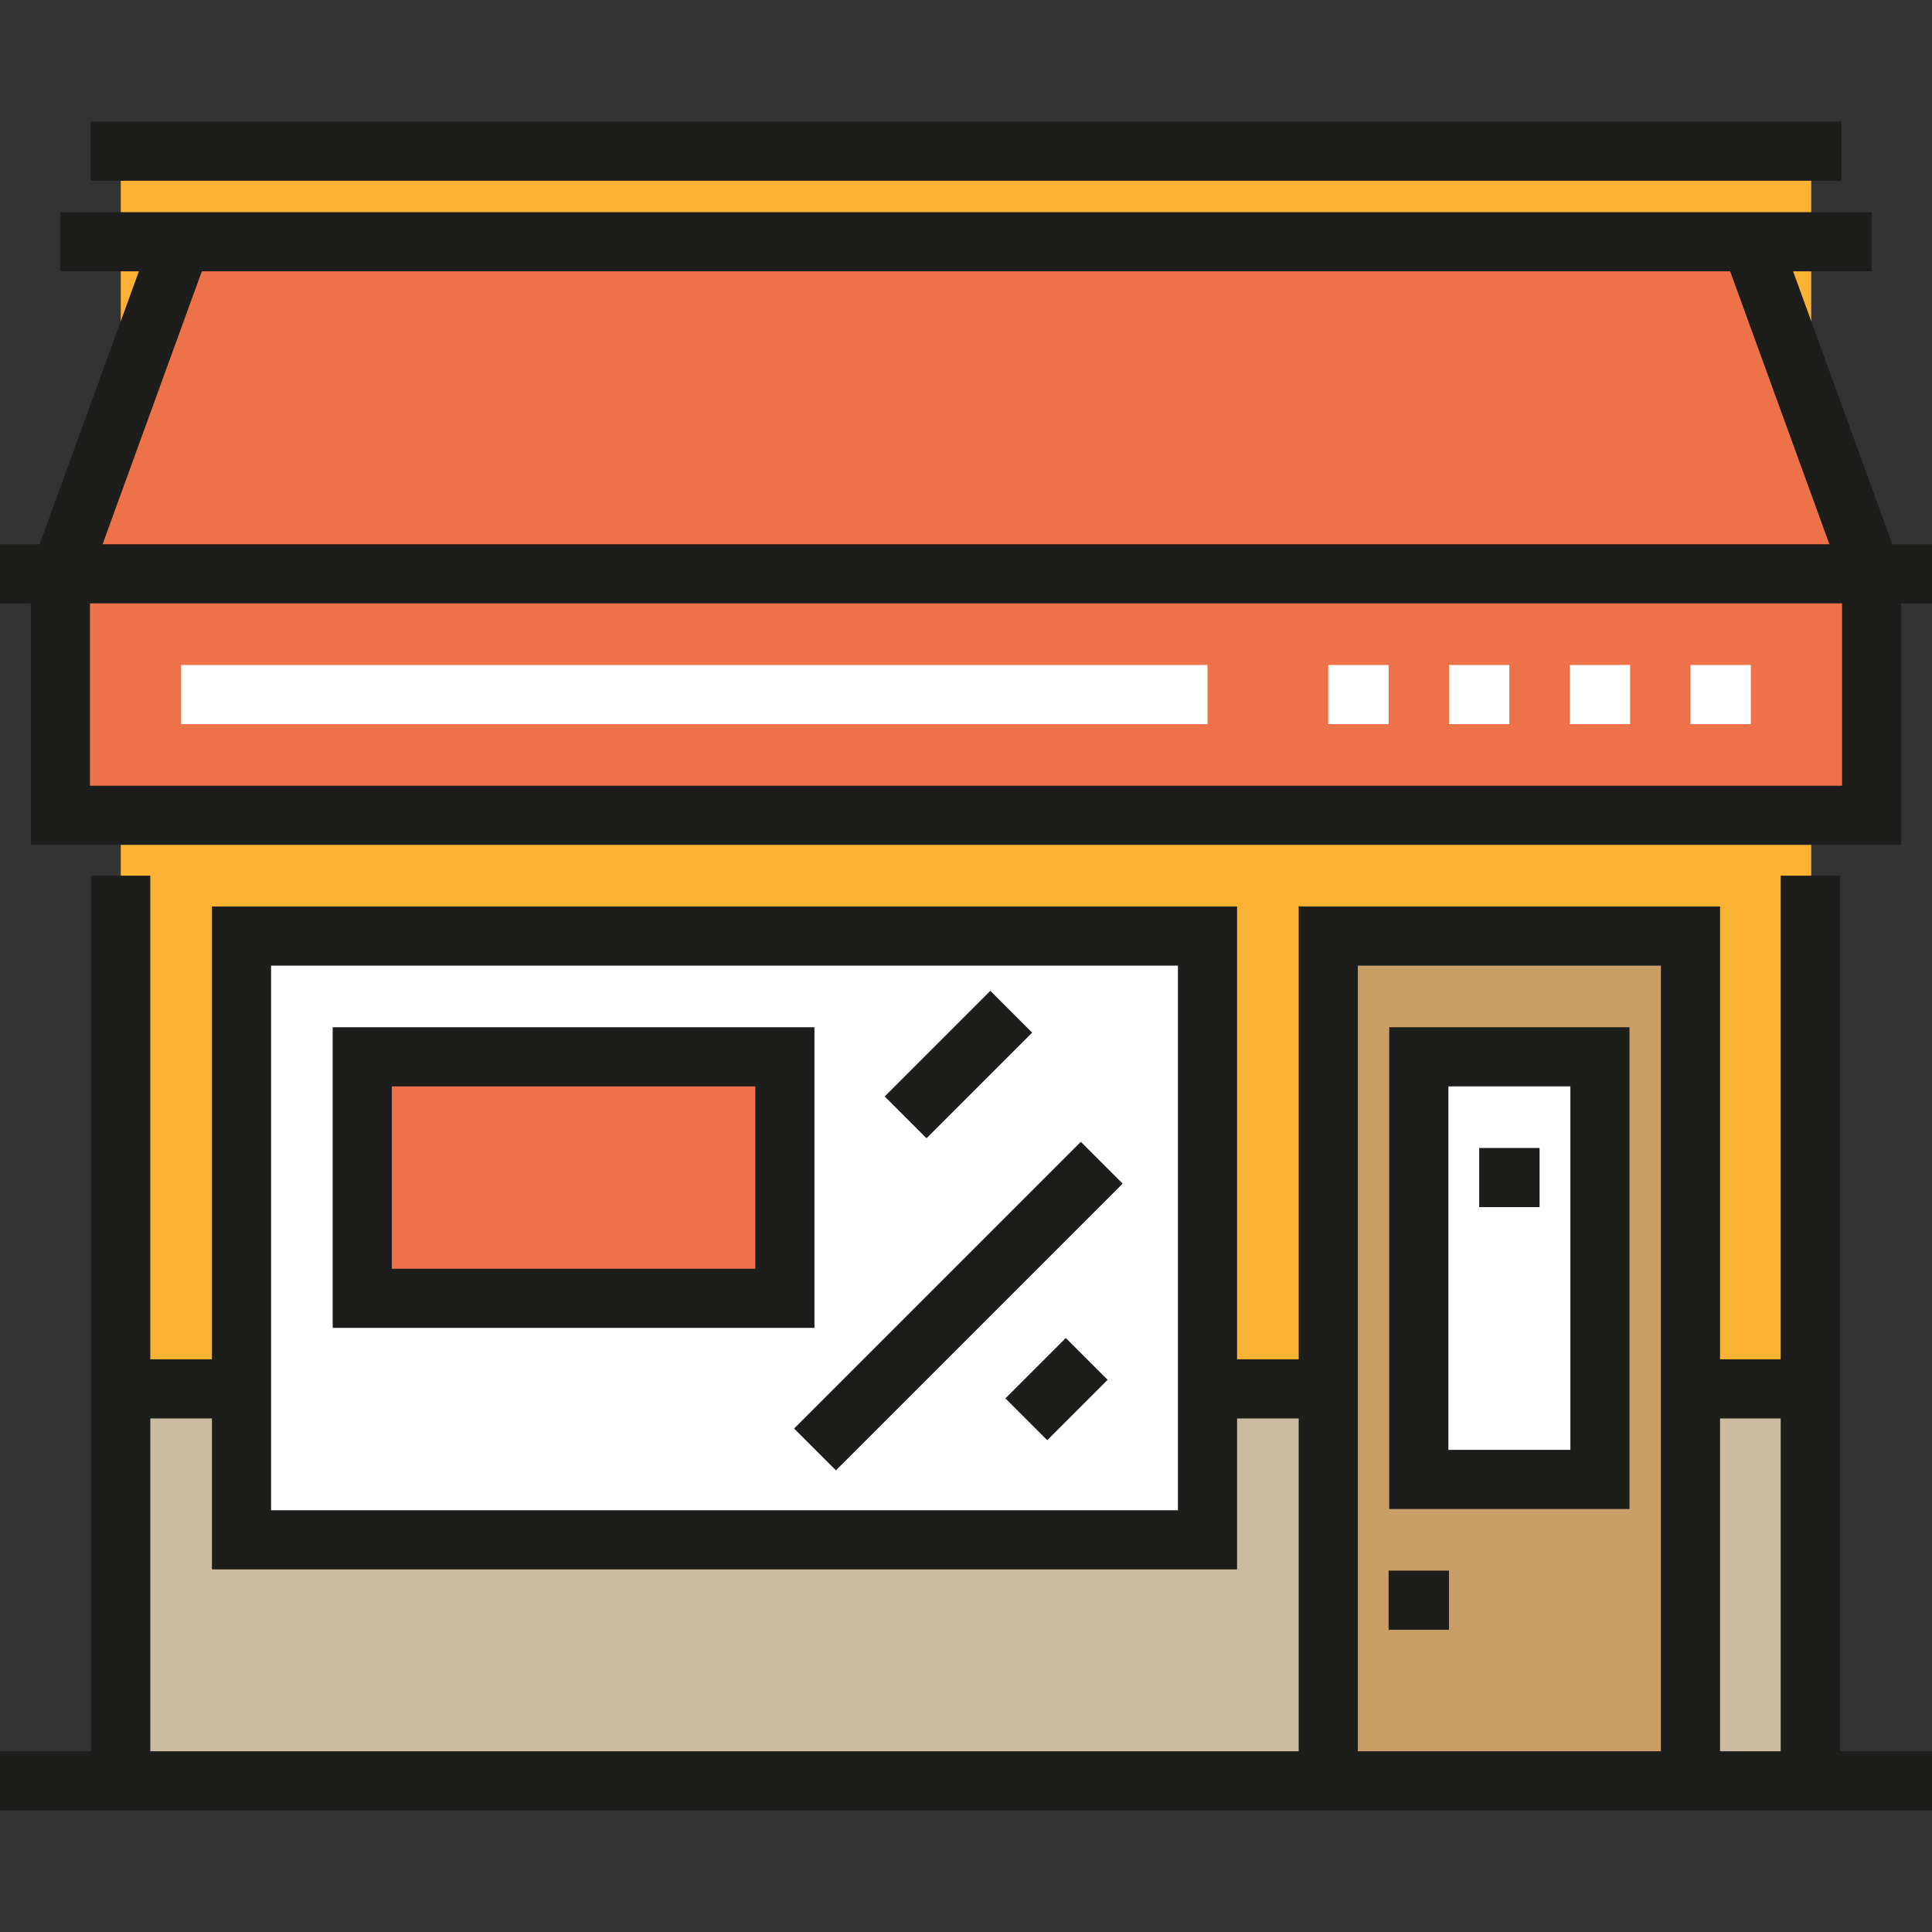
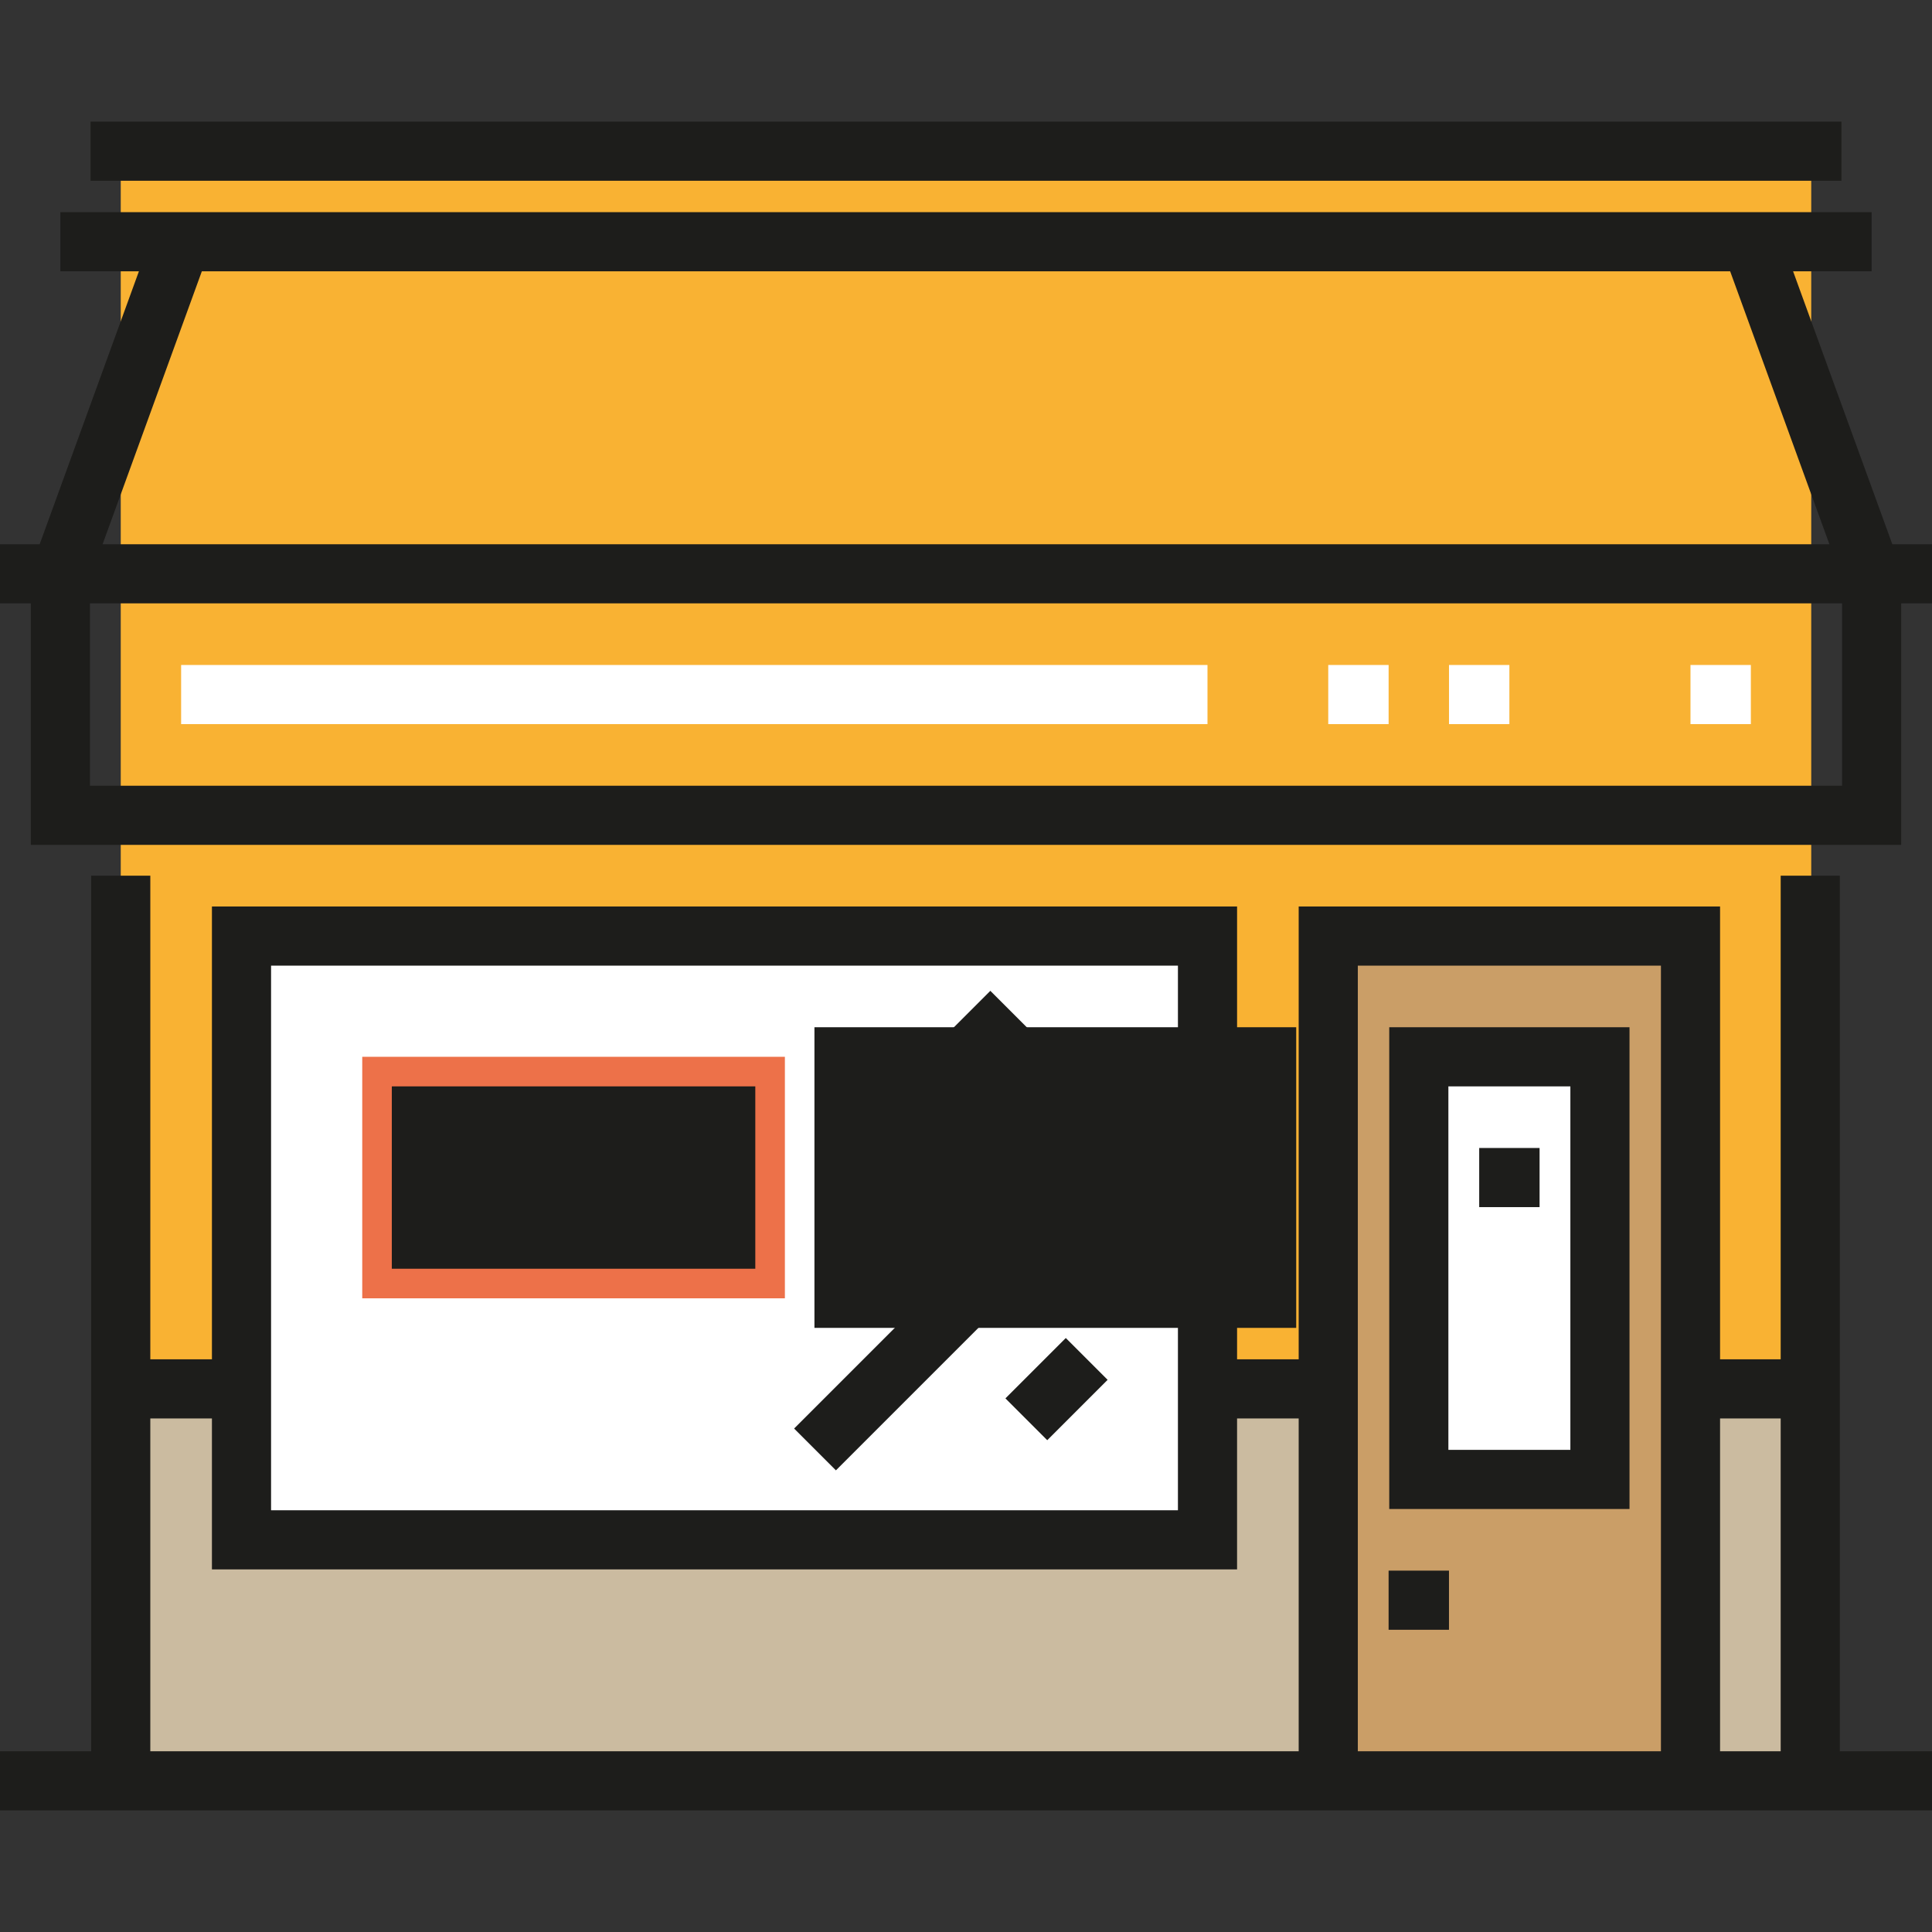
<svg xmlns="http://www.w3.org/2000/svg" width="1024" height="1024" version="1.1" id="Layer_1" x="0px" y="0px" viewBox="0 0 512 512" style="enable-background:new 0 0 512 512;" xml:space="preserve">
  <rect x="0" y="0" width="512" height="512" fill="#333333" stroke="none" />
  <rect x="32" y="40.068" style="fill:#F9B233;" width="447.996" height="432" />
  <rect x="32" y="368.067" style="fill:#CBBBA0;" width="447.996" height="104.001" />
  <polyline style="fill:#CA9E67;" points="352,472.065 352,248.065 448,248.065 448,472.065 " />
  <rect x="375.997" y="280.062" style="fill:#FFFFFF;" width="48" height="112.004" />
-   <polyline style="fill:#ED7149;" points="464,64.065 496,152.065 496,216.065 16,216.065 16,152.065 48,64.065 " />
  <rect x="64.005" y="248.07" style="fill:#FFFFFF;" width="256.001" height="160.003" />
  <path style="fill:#1D1D1B;" d="M512,144.229h-10.512l-26.301-72.328H496V56.228H16v15.672h20.813l-26.301,72.328H0v15.672h8.164v64 h495.672v-64H512V144.229z M53.488,71.902h405.022l26.301,72.328H27.188L53.488,71.902z M488.164,208.229H23.836v-48.328h464.327 V208.229z" />
  <g>
    <rect x="48" y="176.228" style="fill:#FFFFFF;" width="271.997" height="15.672" />
    <rect x="384.001" y="176.228" style="fill:#FFFFFF;" width="15.999" height="15.672" />
    <rect x="351.998" y="176.228" style="fill:#FFFFFF;" width="15.999" height="15.672" />
  </g>
  <rect x="95.998" y="280.062" style="fill:#ED7149;" width="112.004" height="64.005" />
  <g>
-     <rect x="416.003" y="176.228" style="fill:#FFFFFF;" width="15.999" height="15.672" />
    <rect x="447.996" y="176.228" style="fill:#FFFFFF;" width="15.999" height="15.672" />
  </g>
  <g>
    <rect x="24" y="32.229" style="fill:#1D1D1B;" width="464.002" height="15.672" />
-     <path style="fill:#1D1D1B;" d="M215.836,351.901H88.164v-79.672h127.672V351.901z M103.836,336.229h96.328v-48.328h-96.328V336.229 z" />
+     <path style="fill:#1D1D1B;" d="M215.836,351.901v-79.672h127.672V351.901z M103.836,336.229h96.328v-48.328h-96.328V336.229 z" />
    <path style="fill:#1D1D1B;" d="M431.836,399.901h-63.672V272.229h63.672V399.901z M383.837,384.229h32.328v-96.328h-32.328V384.229 z" />
    <rect x="367.994" y="416.233" style="fill:#1D1D1B;" width="16" height="15.672" />
    <rect x="392.004" y="304.229" style="fill:#1D1D1B;" width="16" height="15.672" />
    <rect x="246.155" y="292.32" transform="matrix(-0.707 -0.707 0.707 -0.707 188.889 770.359)" style="fill:#1D1D1B;" width="15.672" height="107.479" />
    <rect x="272.163" y="356.745" transform="matrix(-0.707 -0.707 0.707 -0.707 217.732 826.304)" style="fill:#1D1D1B;" width="15.672" height="22.627" />
    <rect x="246.159" y="262.26" transform="matrix(-0.707 -0.707 0.707 -0.707 234.15 661.107)" style="fill:#1D1D1B;" width="15.672" height="39.598" />
    <path style="fill:#1D1D1B;" d="M487.572,464.098V232.065H471.9V360.23h-16.064v-120H344.164v120h-16.327v-120H56.164v120H39.836 V232.065H24.163v232.034H0v15.672h512v-15.672h-24.428V464.098z M471.9,375.901v88.197h-16.064v-88.197H471.9z M440.164,255.902 v208.197h-80.327V255.902H440.164z M71.836,255.902h240.328v144.328H71.836V255.902z M39.836,375.901h16.327v40.001h271.673 v-40.001h16.327v88.197H39.836V375.901z" />
  </g>
</svg>